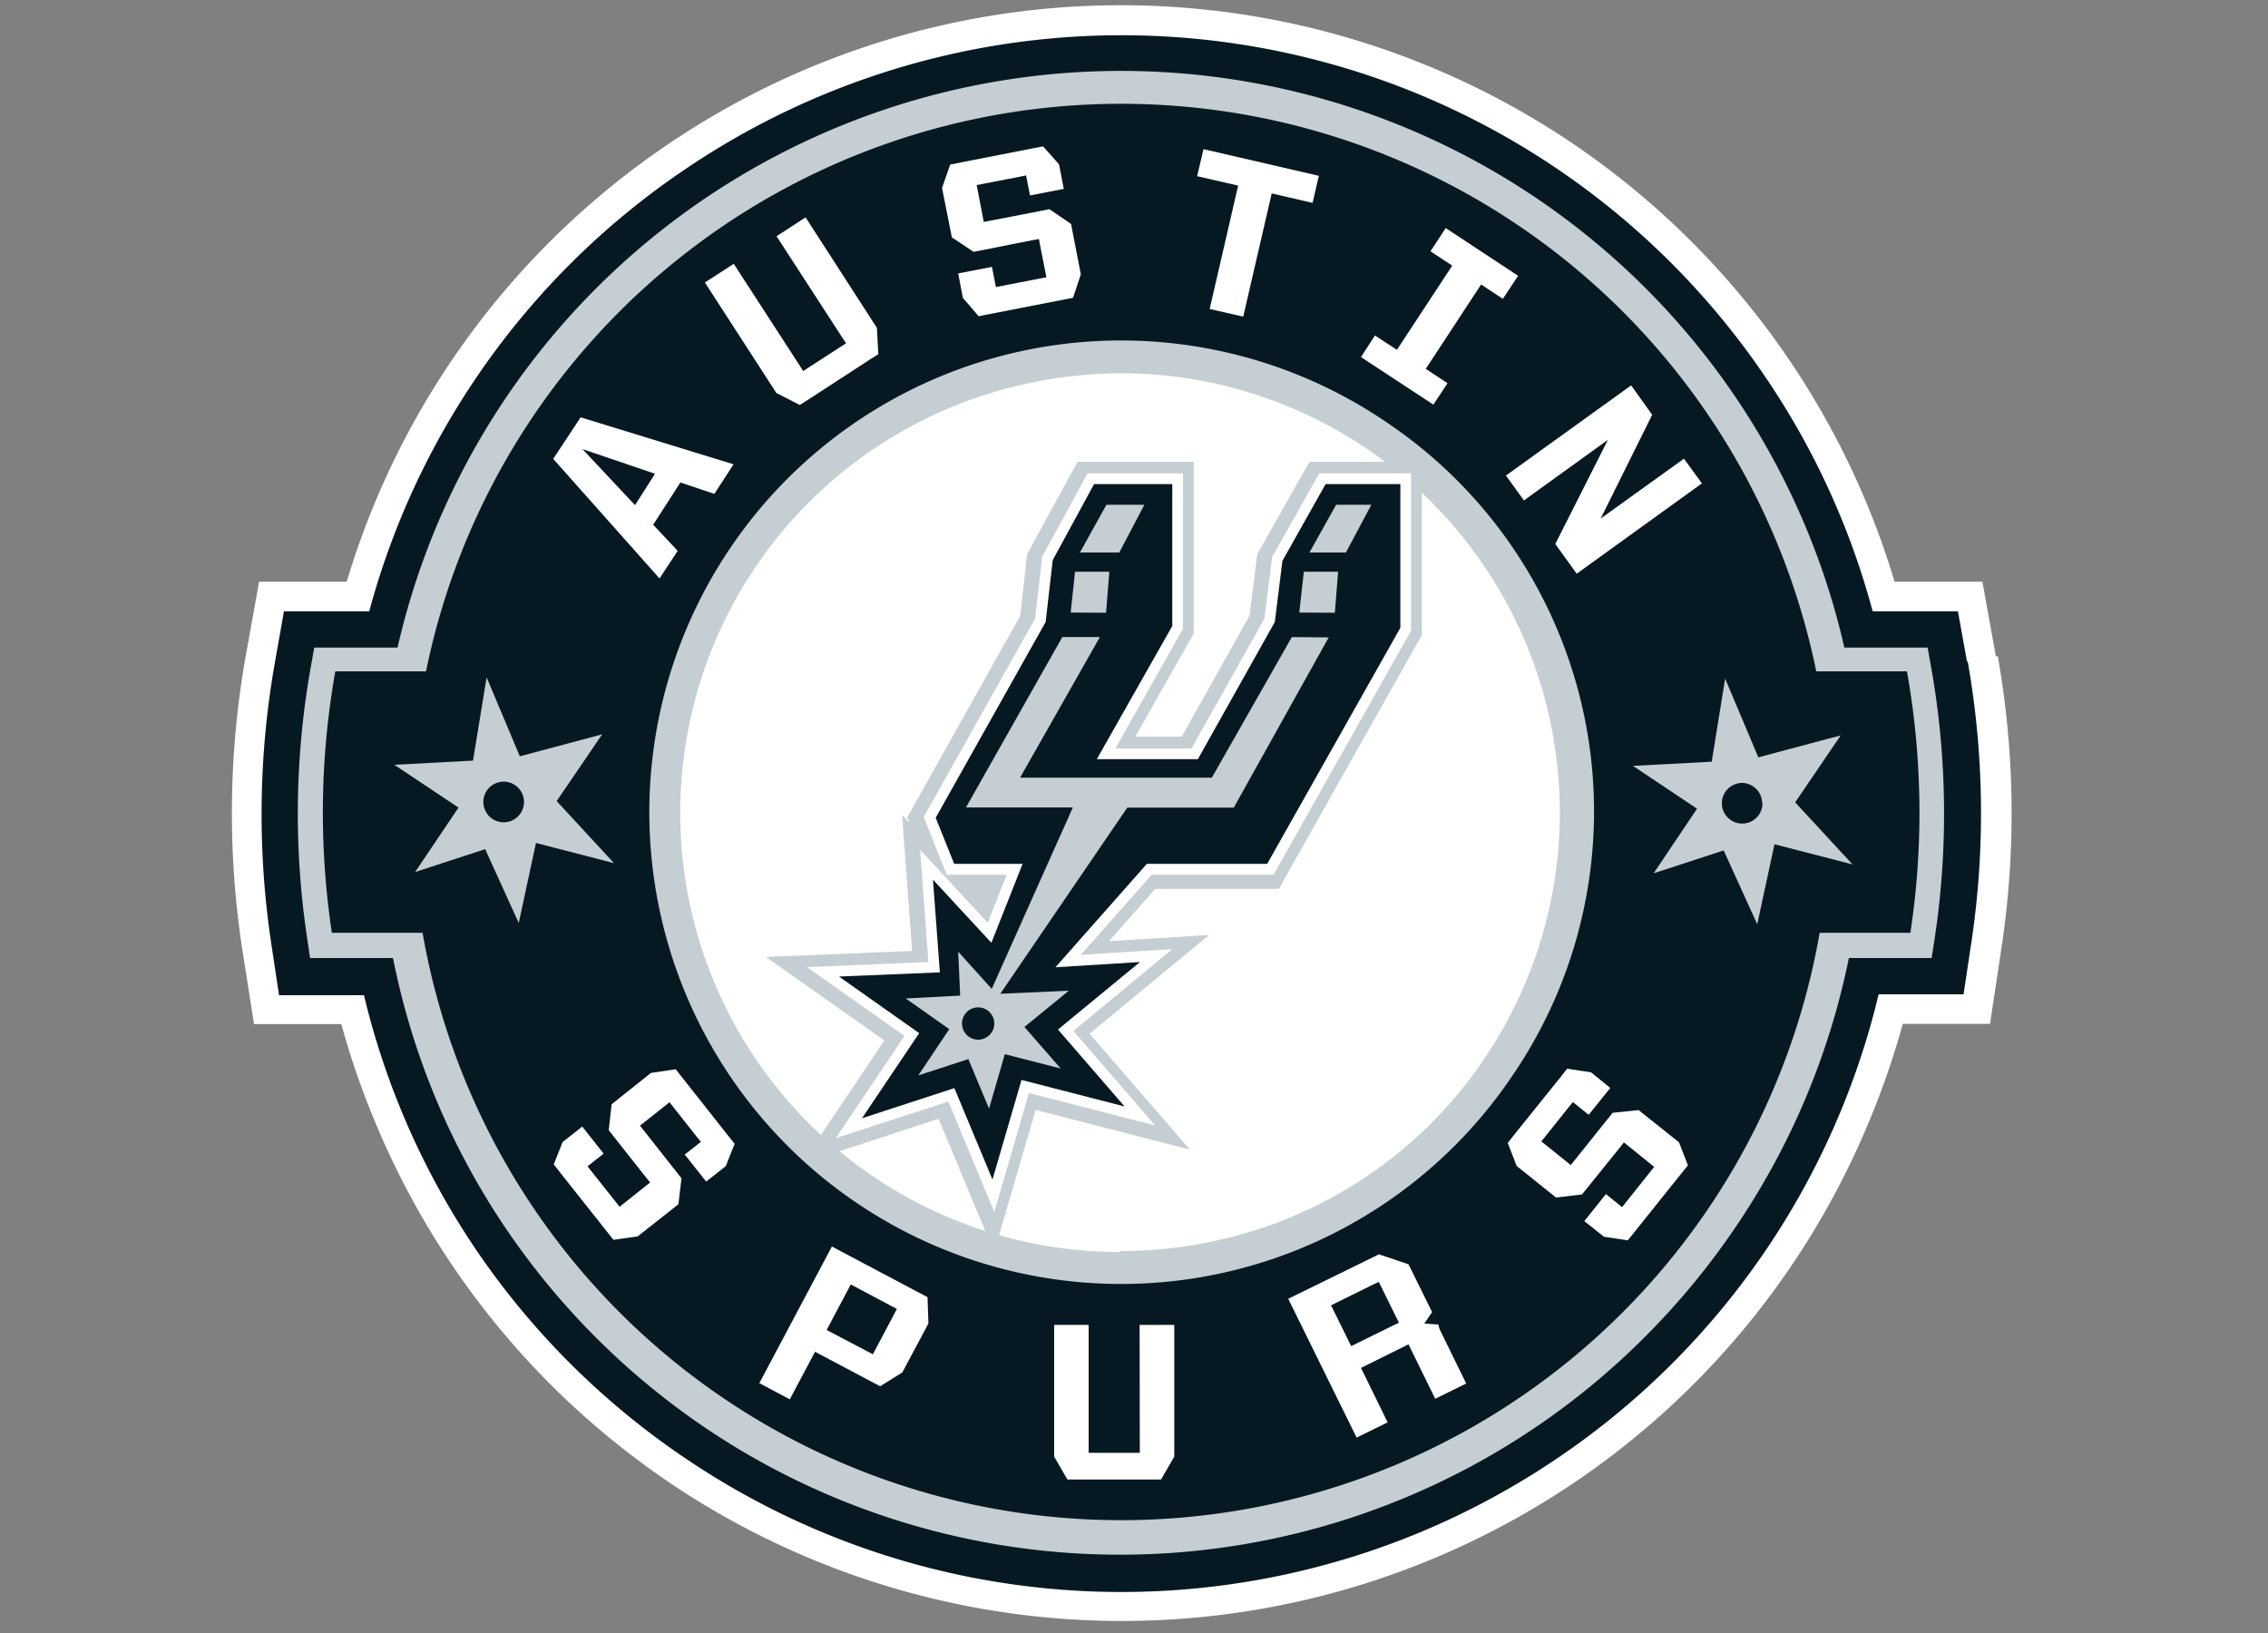
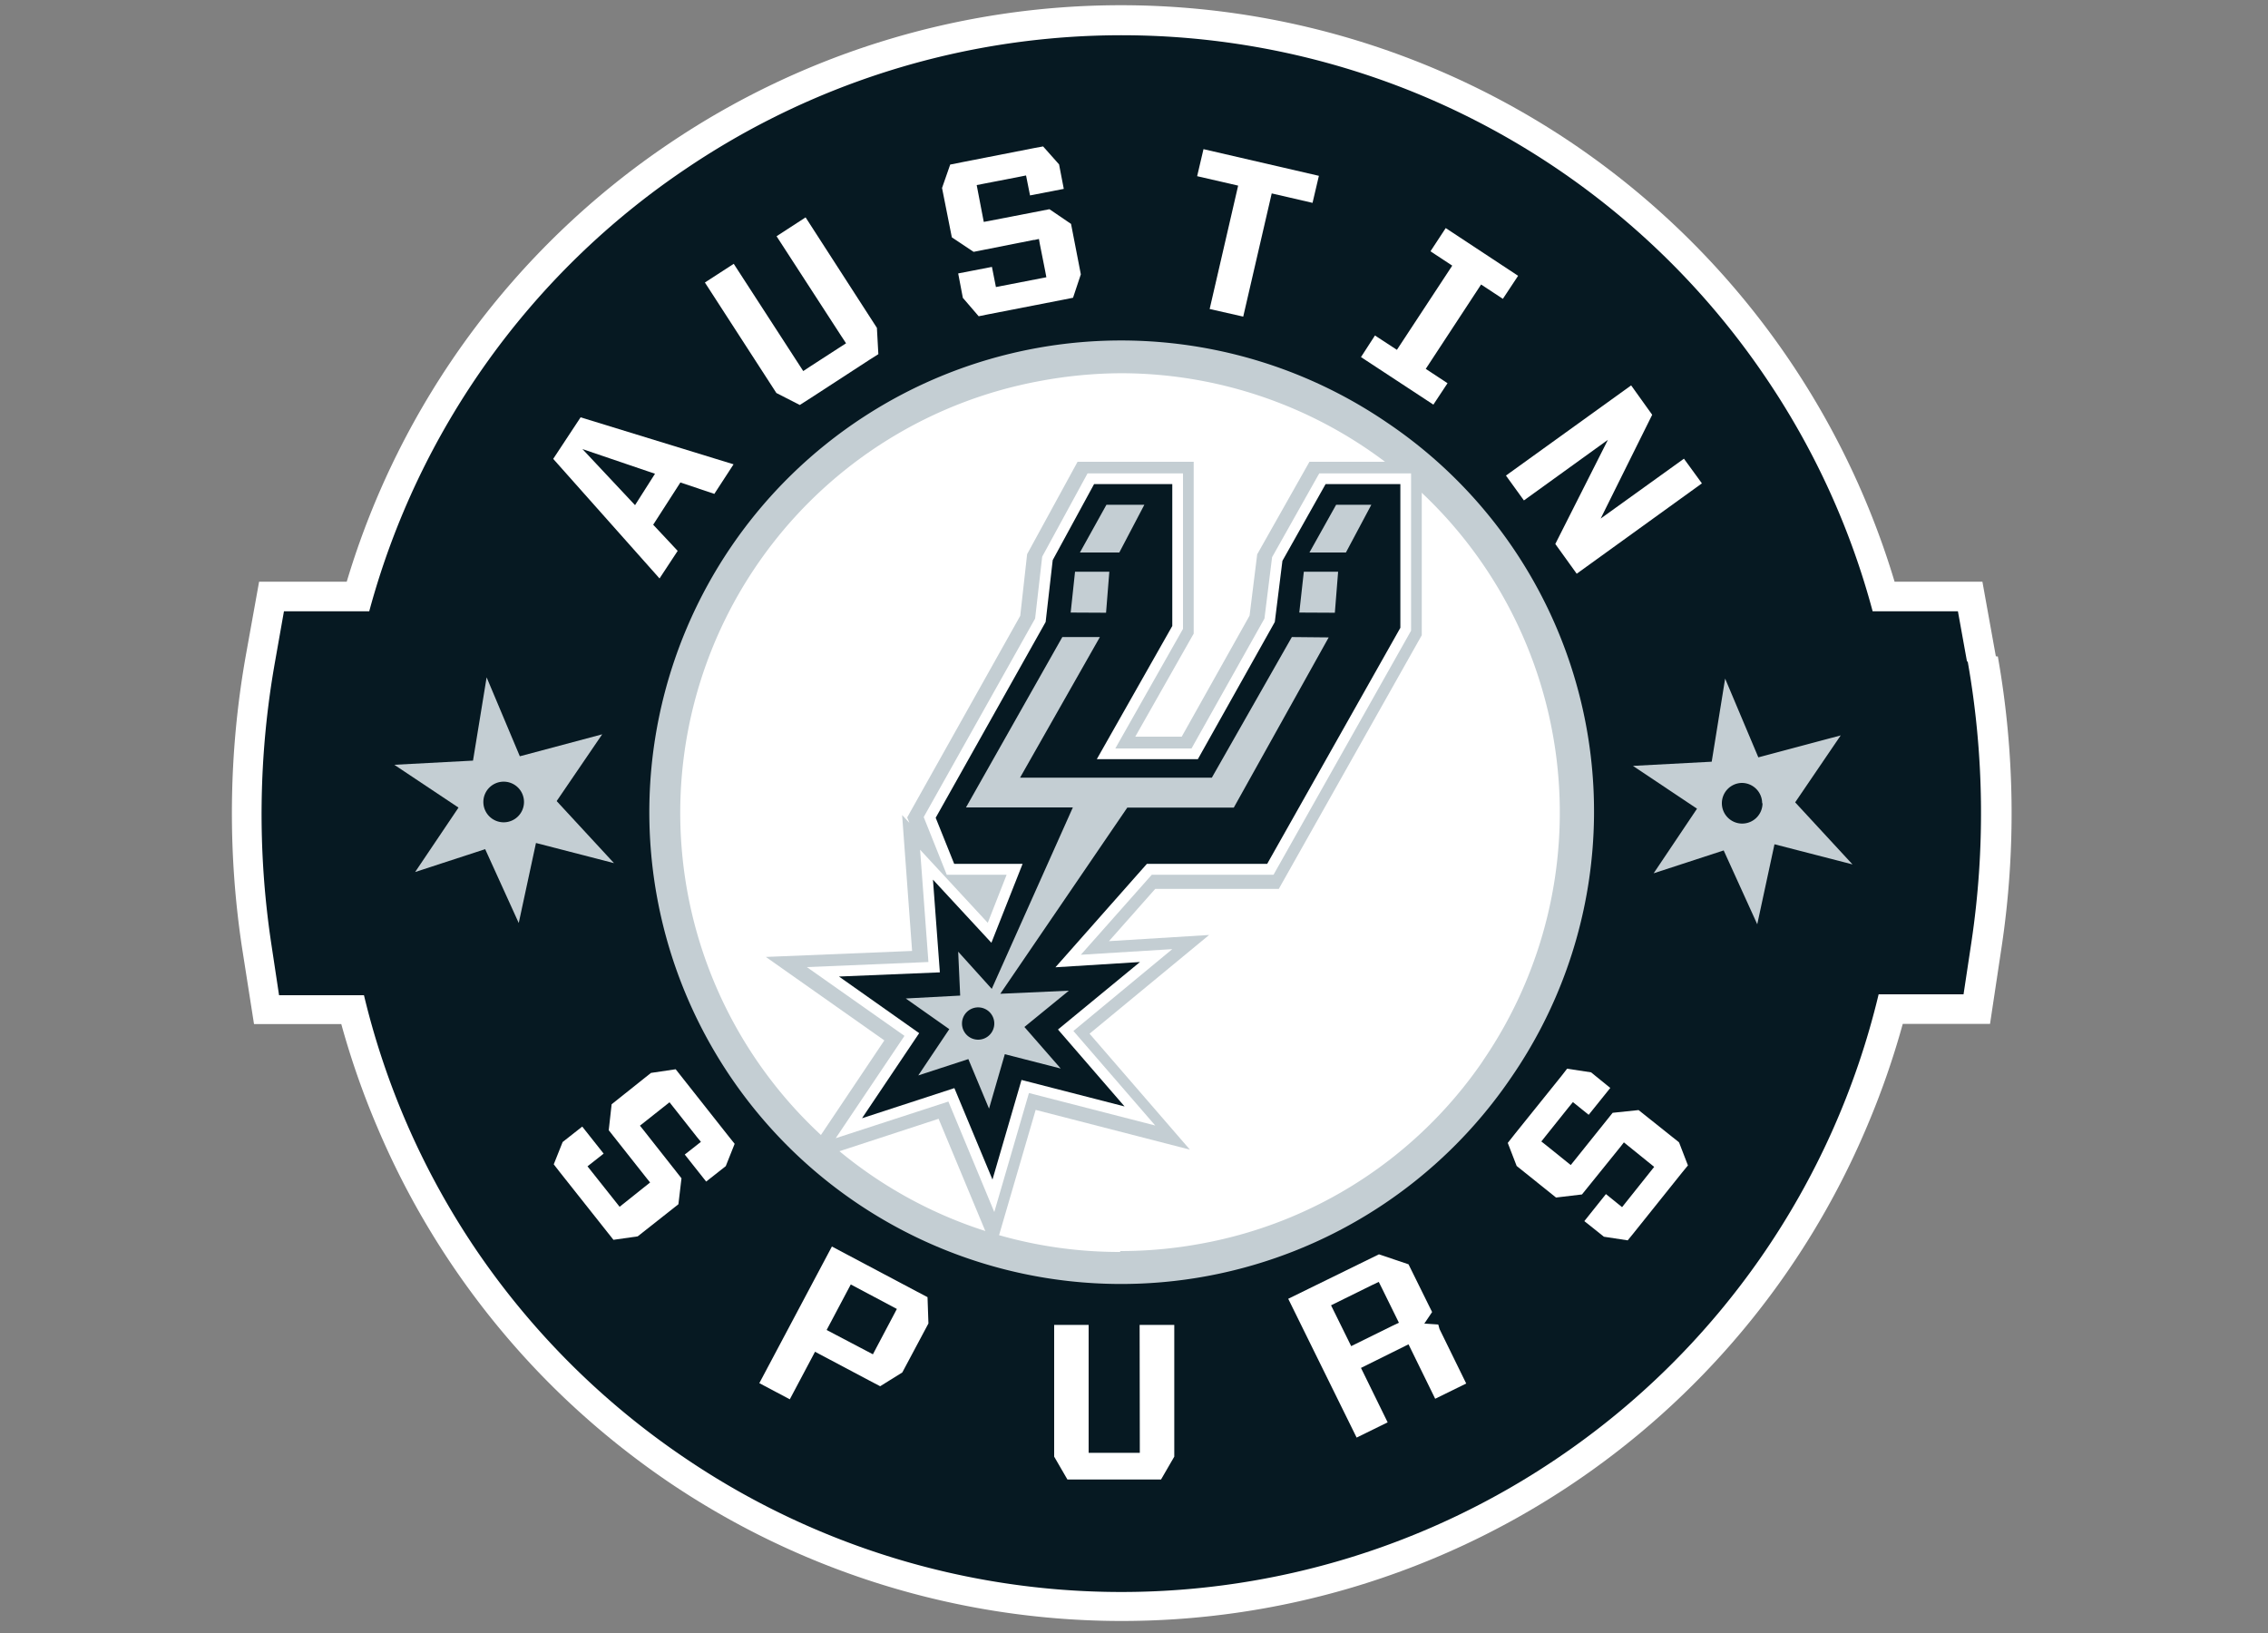
<svg xmlns="http://www.w3.org/2000/svg" id="Layer_1" data-name="Layer 1" viewBox="0 0 125 90">
  <rect x="0" y="0" width="125" height="90" fill="#808080" stroke="none" />
  <defs>
    <style>.cls-1{fill:#fff;}.cls-2{fill:#061922;}.cls-3,.cls-4{fill:#c4ced3;}.cls-4{fill-rule:evenodd;}</style>
  </defs>
  <title>austin-spurs</title>
  <path class="cls-1" d="M110,36.17l-.74-4.11h-4.79l-.05,0A44.66,44.66,0,0,0,86.68,7.91a44.48,44.48,0,0,0-49.8,0A44.48,44.48,0,0,0,19.11,32.06H14.28l-.74,4.11a49.6,49.6,0,0,0-.21,16L14,56.44h4.81a45.05,45.05,0,0,0,2,5.72,44.67,44.67,0,0,0,9.54,14.15,45.16,45.16,0,0,0,6.59,5.43,44.57,44.57,0,0,0,65.93-19.59,45.21,45.21,0,0,0,2-5.72h4.81l.64-4.25a49.57,49.57,0,0,0-.21-16Z" />
  <path class="cls-2" d="M108.41,36.46l-.5-2.77h-4.7a42.5,42.5,0,0,0-5.87-12.85A42.91,42.91,0,0,0,78.47,5.31a42.86,42.86,0,0,0-40.68,4A42.84,42.84,0,0,0,20.35,33.69h-4.7l-.49,2.77A47.95,47.95,0,0,0,14.95,52l.43,2.85h4.68a42.76,42.76,0,0,0,6.16,14A43,43,0,0,0,37.8,80.39a42.86,42.86,0,0,0,48,0,42.87,42.87,0,0,0,17.74-25.59h4.68l.43-2.85a48,48,0,0,0-.2-15.49Z" />
-   <path class="cls-3" d="M106.44,36.81l-.2-1.12h-4.59a40.43,40.43,0,0,0-2.19-6.79,40.9,40.9,0,0,0-77.55,6.79H17.32l-.2,1.12a46.07,46.07,0,0,0-.2,14.84l.17,1.15h4.57a40.76,40.76,0,0,0,6.21,14.89,41.05,41.05,0,0,0,11,11,40.86,40.86,0,0,0,51.78-5,41.26,41.26,0,0,0,5-6.05A40.88,40.88,0,0,0,101.9,52.8h4.56l.18-1.15a46,46,0,0,0-.2-14.84" />
  <path class="cls-2" d="M105.79,44.83A44.32,44.32,0,0,0,105.1,37h-5a39.1,39.1,0,0,0-76.62,0h-5a44.61,44.61,0,0,0-.19,14.41h5a39.08,39.08,0,0,0,77,0h5a44,44,0,0,0,.5-6.62" />
  <polygon class="cls-3" points="28.65 41.68 26.82 37.33 26.07 41.92 21.73 42.15 25.27 44.51 22.88 48.06 26.74 46.8 28.59 50.87 29.54 46.46 33.84 47.57 30.68 44.15 33.19 40.47 28.65 41.68" />
  <path class="cls-2" d="M28.88,44.2a1.12,1.12,0,1,1-1.12-1.12,1.12,1.12,0,0,1,1.12,1.12" />
  <polygon class="cls-3" points="96.91 41.74 95.08 37.4 94.34 41.98 90 42.21 93.53 44.57 91.14 48.13 95 46.87 96.85 50.94 97.8 46.53 102.1 47.64 98.94 44.22 101.45 40.53 96.91 41.74" />
  <path class="cls-2" d="M97.14,44.27A1.12,1.12,0,1,1,96,43.15a1.12,1.12,0,0,1,1.12,1.12" />
  <polygon class="cls-1" points="78.84 13.85 80.04 14.64 76.99 19.28 75.78 18.49 75.01 19.68 79 22.3 79.78 21.12 78.58 20.33 81.63 15.68 82.83 16.47 83.67 15.2 79.68 12.57 78.84 13.85" />
  <polygon class="cls-1" points="54.49 12.18 54.49 12.18 54.22 12.23 53.83 10.2 54.19 10.13 56.2 9.74 56.55 9.67 56.62 10.02 56.77 10.77 58.63 10.41 58.37 9.06 57.49 8.07 57 8.16 53.02 8.94 52.37 9.07 51.92 10.36 52.46 13.08 53.66 13.88 56.99 13.22 56.99 13.23 57.26 13.17 57.31 13.45 57.6 14.91 57.67 15.28 54.89 15.82 54.67 14.71 52.81 15.07 53.07 16.43 53.08 16.43 53.94 17.43 54.43 17.33 58.64 16.51 59.14 16.41 59.57 15.12 59.03 12.34 57.84 11.53 54.49 12.18" />
  <path class="cls-1" d="M30.49,25.29l5.86,6.59,1-1.52L36,28.92l1.5-2.33,1.87.63,1.06-1.63L32,23ZM35,27.84,32.1,24.75l4,1.36Z" />
  <polygon class="cls-1" points="88.22 28.58 91.06 22.86 89.9 21.24 83 26.21 83.99 27.58 88.62 24.24 85.72 29.98 86.9 31.62 93.8 26.64 92.81 25.28 88.22 28.58" />
  <polygon class="cls-1" points="65.98 9.71 68.24 10.23 66.67 17.03 68.52 17.45 70.09 10.66 72.34 11.18 72.69 9.69 66.33 8.22 65.98 9.71" />
  <polygon class="cls-1" points="46.36 18.51 46.36 18.51 46.63 18.92 46.21 19.19 44.68 20.18 44.27 20.45 40.44 14.54 38.85 15.57 42.79 21.66 44.08 22.32 44.69 21.93 47.95 19.81 47.95 19.81 47.95 19.81 48.41 19.52 48.33 18.07 44.4 11.98 42.8 13.02 46.36 18.51" />
  <polygon class="cls-1" points="62.82 79.58 62.82 79.58 62.82 80.07 62.33 80.07 60.5 80.07 60 80.07 60 73.02 58.1 73.02 58.1 80.28 58.83 81.54 59.55 81.54 63.45 81.54 63.45 81.54 63.45 81.54 63.99 81.54 64.72 80.28 64.72 73.02 62.81 73.02 62.82 79.58" />
  <polygon class="cls-1" points="35.44 62.25 35.44 62.25 35.27 62.04 36.9 60.75 37.13 61.04 38.4 62.65 38.63 62.93 38.34 63.16 37.74 63.63 38.92 65.12 40 64.27 40.49 63.04 40.17 62.64 37.65 59.45 37.24 58.93 35.89 59.13 35.88 59.13 33.71 60.86 33.55 62.29 35.66 64.96 35.83 65.17 34.15 66.51 32.38 64.28 33.27 63.58 32.09 62.09 31.01 62.94 31.01 62.94 30.52 64.17 30.83 64.57 33.5 67.94 33.81 68.33 35.15 68.14 35.15 68.13 35.16 68.13 37.39 66.37 37.56 64.94 35.44 62.25" />
  <polygon class="cls-1" points="90.31 61.18 88.88 61.33 86.74 64 86.57 64.21 86.36 64.04 85.23 63.13 84.95 62.91 85.18 62.62 86.46 61.02 86.69 60.74 87.56 61.44 88.75 59.96 87.69 59.1 86.37 58.9 86.06 59.3 83.51 62.47 83.1 62.99 83.59 64.26 83.59 64.26 85.76 66 87.19 65.83 89.33 63.18 89.5 62.96 91.17 64.31 89.4 66.53 88.51 65.81 87.32 67.3 88.4 68.16 88.4 68.16 89.71 68.36 90.02 67.98 92.71 64.62 93.03 64.23 92.54 62.96 92.53 62.97 92.53 62.95 90.31 61.18" />
  <path class="cls-1" d="M51.12,71.49l-.59-.31L45.85,68.7l-4,7.53,1.68.89,1.39-2.62,3,1.59.59.31,1.22-.76h0l1.44-2.7Zm-2.81,2.77h0l-.2.38-.38-.2L45.56,73.3l1.33-2.51,2.54,1.35-.2.38Z" />
  <path class="cls-1" d="M78.5,72.95l.43-.64-.06-.12-.06-.12-1.18-2.39L76,69.13l-5,2.45,3.77,7.65,1.71-.84-1.47-3,1.31-.65,1.31-.65,1.47,3,1.71-.84-1.47-3L79.27,73Zm-1.8.14-2.23,1.1-1.11-2.25,2.25-1.11.38-.18.19.38.92,1.87Z" />
  <path class="cls-3" d="M83.25,59.44A26,26,0,1,1,76.46,23.3a25.83,25.83,0,0,1,6.79,36.14" />
  <path class="cls-1" d="M61.74,69a24.2,24.2,0,0,1-4.43-48,24.77,24.77,0,0,1,4.53-.43A24.21,24.21,0,0,1,81.76,58.42l-.07.11a24,24,0,0,1-15.43,10,24.32,24.32,0,0,1-4.52.42" />
  <polygon class="cls-3" points="72.17 25.45 69.29 30.55 68.87 33.93 65.13 40.6 62.57 40.6 65.79 34.92 65.79 25.45 59.39 25.45 56.61 30.54 56.23 33.94 50 45.05 50.12 45.35 49.72 44.92 50.27 52.41 42.21 52.74 48.74 57.34 44.47 63.71 44.76 63.94 51.73 61.66 54.79 69.01 57.08 61.17 65.58 63.36 60.05 56.97 66.64 51.53 61.12 51.87 63.67 48.99 70.48 48.99 78.36 35.01 78.36 25.45 72.17 25.45" />
  <polygon class="cls-1" points="72.71 26.09 72.54 26.39 70.11 30.71 69.69 34.09 65.67 41.25 61.47 41.25 65.2 34.66 65.2 26.09 59.94 26.09 57.44 30.68 57.05 34.09 50.91 45.03 52.18 48.21 55.48 48.21 54.44 50.86 50.71 46.83 51.17 53.02 44.47 53.3 49.85 57.09 46.06 62.73 52.27 60.71 54.8 66.8 56.71 60.24 63.67 62.03 59.16 56.82 64.61 52.31 59.57 52.62 63.48 48.21 70.19 48.21 77.77 34.76 77.77 26.09 72.71 26.09" />
  <polygon class="cls-2" points="73.06 26.68 70.68 30.91 70.26 34.28 66.02 41.84 60.45 41.84 64.61 34.5 64.61 26.68 60.3 26.68 58.02 30.87 57.63 34.28 51.57 45.07 52.59 47.61 56.36 47.61 54.64 51.96 51.42 48.48 51.8 53.59 46.24 53.82 50.66 56.94 47.51 61.63 52.6 59.97 54.7 65.01 56.3 59.52 61.98 60.98 58.31 56.74 62.83 53.02 58.17 53.31 63.21 47.61 69.84 47.61 77.18 34.6 77.18 26.68 73.06 26.68" />
  <polygon class="cls-4" points="72.17 30.45 74.18 30.45 75.58 27.82 73.64 27.82 72.17 30.45" />
  <polygon class="cls-4" points="59.52 30.45 61.69 30.45 63.07 27.82 60.98 27.82 59.52 30.45" />
  <polygon class="cls-4" points="59.01 33.76 60.96 33.77 61.14 31.51 59.25 31.51 59.01 33.76" />
  <polygon class="cls-4" points="71.61 33.76 73.57 33.77 73.75 31.51 71.86 31.51 71.61 33.76" />
  <path class="cls-4" d="M71.2,35.11l-4.41,7.75H56.22l4.4-7.75H58.55L53.24,44.5h5.89l-4.47,10-1.85-2.05.11,2.42-3,.16,2.4,1.69-1.71,2.55,2.76-.9,1.14,2.73.87-3,3.08.79-2-2.29,2.45-2-3.78.17,7-10.26H68l5.23-9.38ZM53.9,57.3a.89.89,0,1,1,.9-.89.89.89,0,0,1-.9.89" />
</svg>